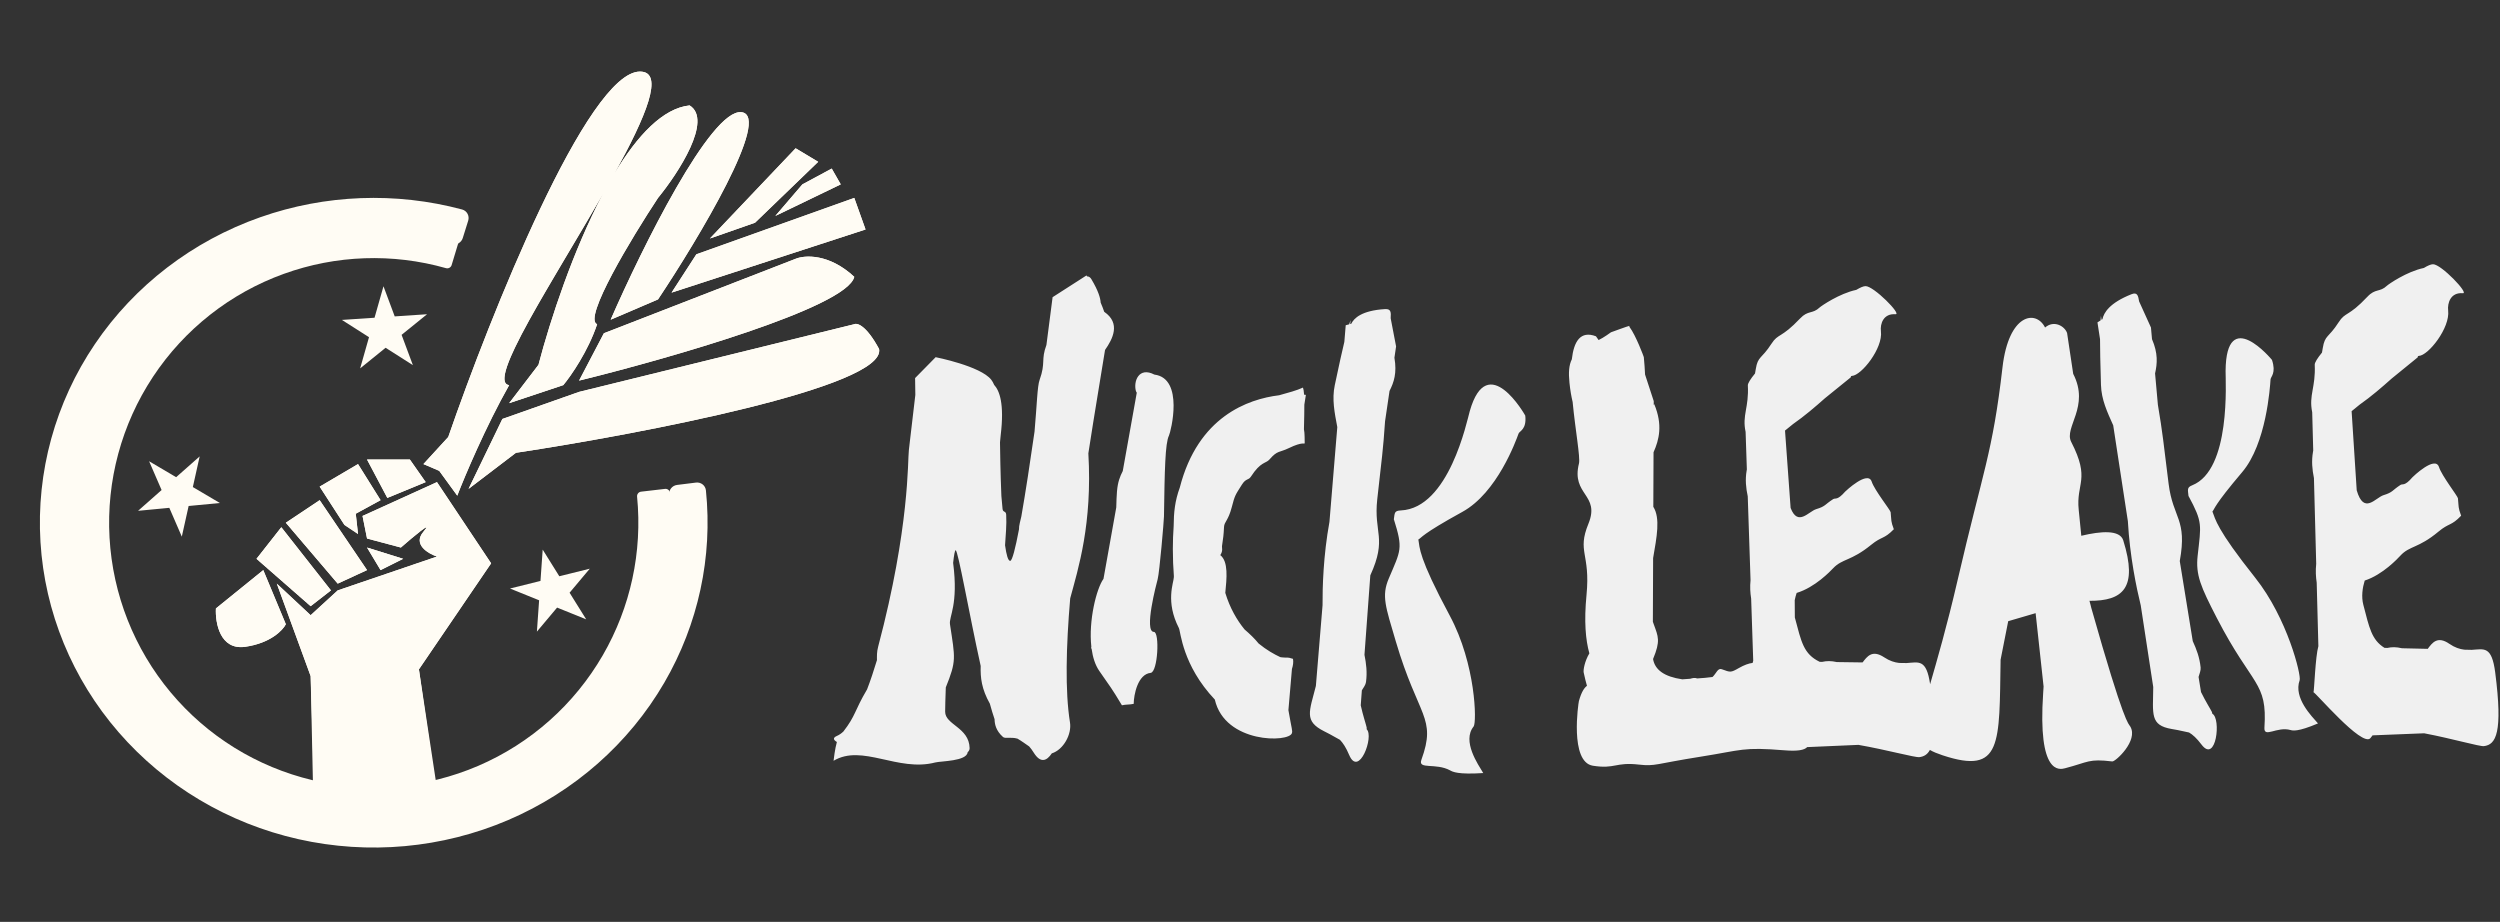
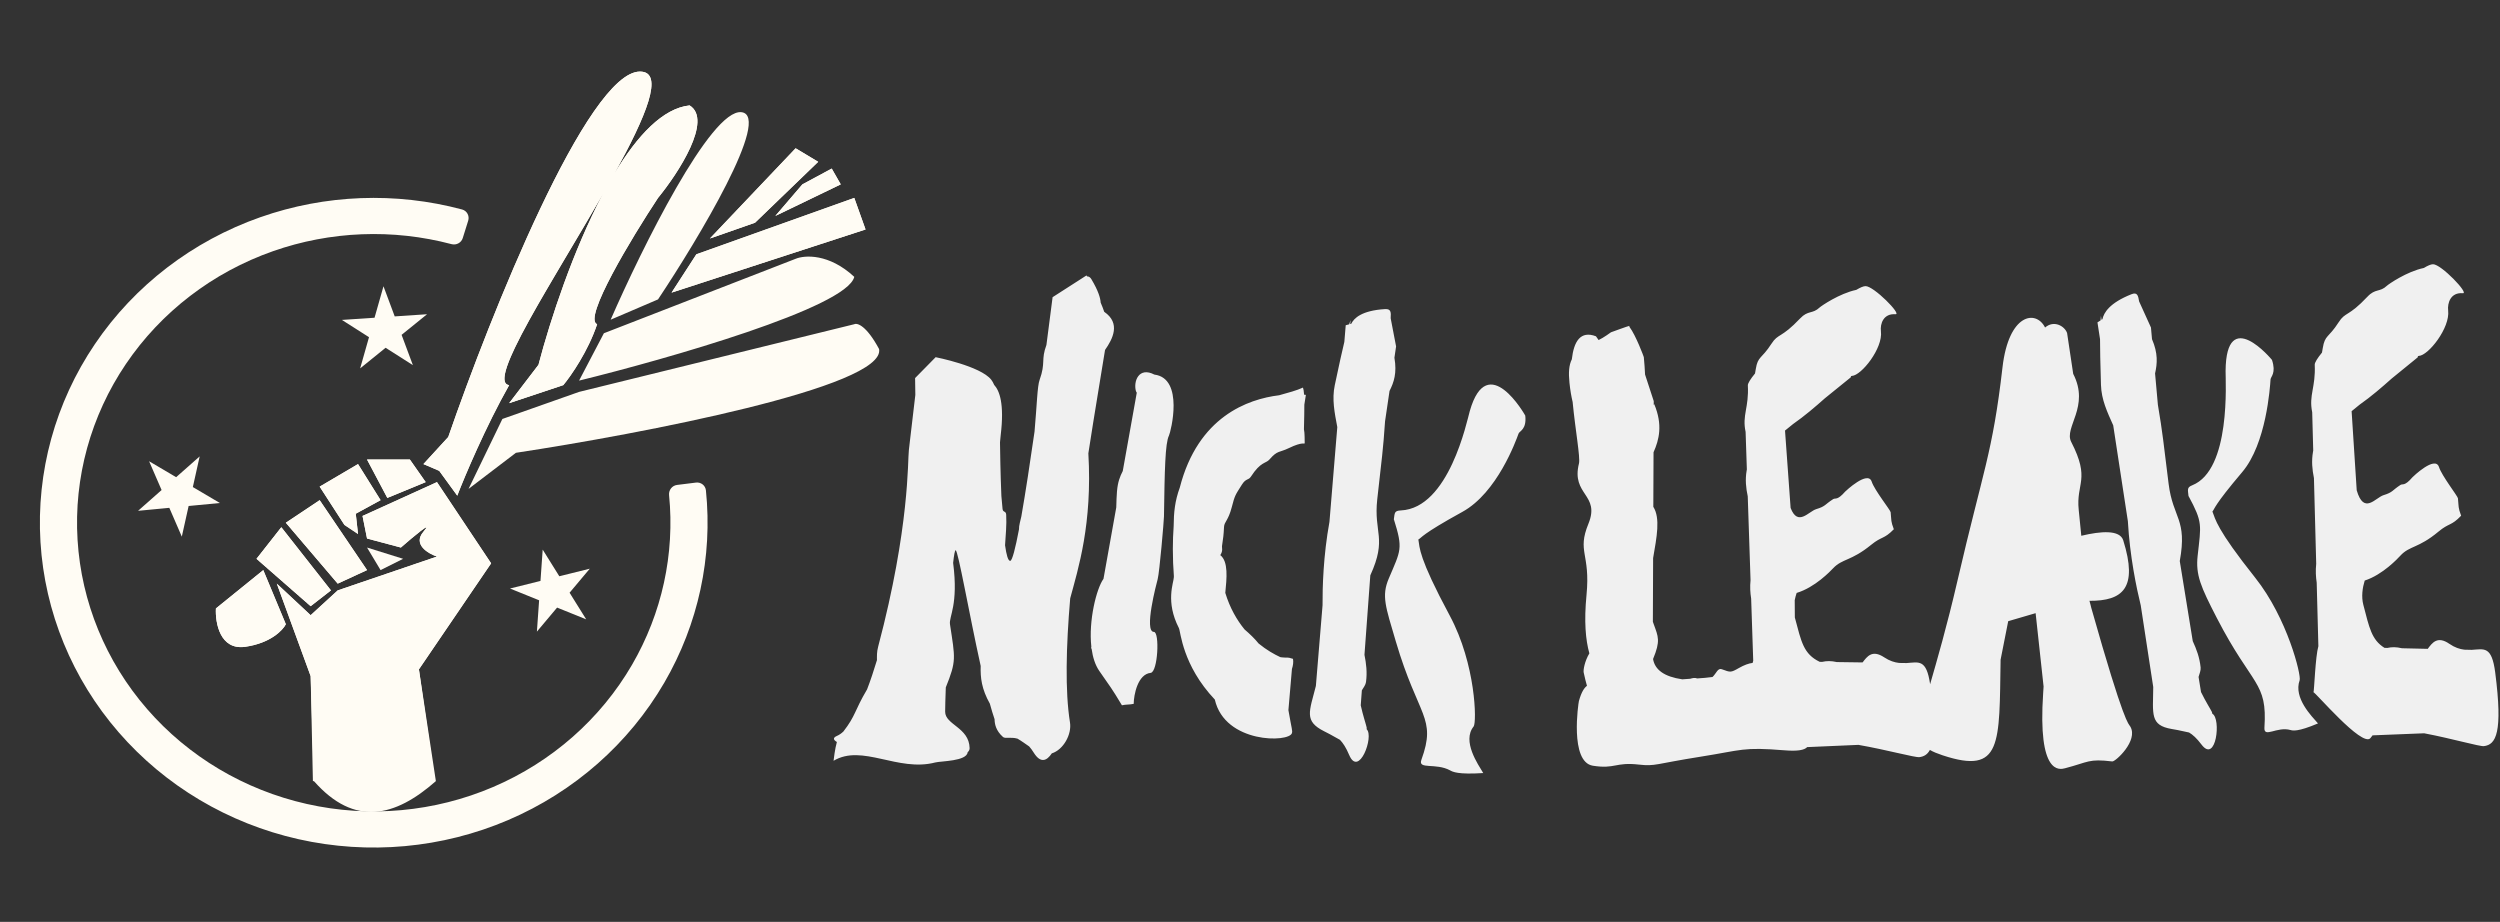
<svg xmlns="http://www.w3.org/2000/svg" width="100%" height="100%" viewBox="0 0 480 177" version="1.1" xml:space="preserve" style="fill-rule:evenodd;clip-rule:evenodd;stroke-linejoin:round;stroke-miterlimit:2;">
  <rect x="0" y="0" width="480" height="177" fill="#333333" stroke="none" />
  <g>
    <g>
      <g>
        <path d="M69.605,99.064l14.292,-6.497l10.395,15.592l-13.86,20.356l3.256,21.459c-7.805,6.881 -15.609,8.847 -23.414,0l-0.63,-20.16l-6.497,-17.757l6.497,6.063l5.197,-4.764l19.056,-6.497c-1.732,-0.577 -4.678,-2.339 -2.599,-4.764c2.079,-2.425 -2.021,1.011 -4.33,3.032l-6.497,-1.732l-0.866,-4.331Z" style="fill:#fffcf4;fill-rule:nonzero;" />
-         <path d="M127.683,93.865c0.476,-0.055 0.906,0.286 0.955,0.762c1.203,11.941 -1.38,23.966 -7.399,34.367c-6.162,10.651 -15.597,19.029 -26.902,23.89c-11.305,4.86 -23.875,5.943 -35.845,3.088c-11.969,-2.855 -22.698,-9.496 -30.592,-18.936c-7.893,-9.44 -12.531,-21.174 -13.222,-33.46c-0.692,-12.286 2.599,-24.467 9.384,-34.733c6.784,-10.266 16.7,-18.069 28.274,-22.249c11.301,-4.082 23.595,-4.497 35.134,-1.198c0.46,0.131 0.719,0.615 0.581,1.073l-1.34,4.431c-0.139,0.458 -0.622,0.716 -1.082,0.586c-10.228,-2.904 -21.118,-2.526 -31.132,1.091c-10.286,3.715 -19.098,10.65 -25.128,19.773c-6.03,9.124 -8.955,19.95 -8.34,30.869c0.615,10.918 4.736,21.347 11.751,29.736c7.015,8.39 16.55,14.292 27.188,16.829c10.638,2.538 21.81,1.575 31.857,-2.744c10.047,-4.32 18.432,-11.766 23.908,-21.232c5.333,-9.215 7.631,-19.866 6.585,-30.447c-0.048,-0.476 0.292,-0.906 0.767,-0.961l4.598,-0.535Z" style="fill:#fffcf4;fill-rule:nonzero;" />
        <path d="M133.629,92.655c0.945,-0.117 1.811,0.549 1.908,1.497c1.316,12.793 -1.463,25.687 -7.981,36.904c-6.809,11.717 -17.33,20.977 -29.993,26.396c-12.663,5.419 -26.788,6.706 -40.266,3.67c-13.477,-3.036 -25.583,-10.233 -34.509,-20.516c-8.927,-10.283 -14.195,-23.099 -15.017,-36.536c-0.822,-13.436 2.845,-26.77 10.454,-38.011c7.61,-11.241 18.752,-19.785 31.764,-24.356c12.459,-4.376 25.99,-4.886 38.735,-1.482c0.935,0.25 1.458,1.233 1.168,2.156l-1.042,3.332c-0.282,0.903 -1.236,1.41 -2.152,1.168c-11.286,-2.985 -23.26,-2.521 -34.287,1.353c-11.564,4.062 -21.466,11.656 -28.229,21.646c-6.763,9.99 -10.022,21.841 -9.291,33.782c0.731,11.941 5.412,23.332 13.346,32.47c7.933,9.139 18.692,15.535 30.669,18.233c11.978,2.698 24.531,1.555 35.786,-3.262c11.254,-4.816 20.604,-13.045 26.655,-23.458c5.756,-9.907 8.232,-21.284 7.115,-32.584c-0.095,-0.957 0.577,-1.83 1.531,-1.949l3.636,-0.453Z" style="fill:#fffcf4;fill-rule:nonzero;" />
        <path d="M38.336,87.629l-1.173,5.27l-0.137,0.615l0.542,0.319l4.65,2.744l-5.374,0.513l-0.627,0.06l-0.137,0.615l-1.172,5.269l-2.149,-4.952l-0.251,-0.578l-0.626,0.06l-5.374,0.513l4.046,-3.574l0.472,-0.417l-0.251,-0.577l-2.149,-4.952l4.65,2.743l0.542,0.32l0.471,-0.416l4.047,-3.575Z" style="fill:#fffcf4;fill-rule:nonzero;" />
        <path d="M113.237,109.188l-3.473,4.134l-0.405,0.481l0.334,0.534l2.858,4.58l-5.005,-2.025l-0.583,-0.236l-0.405,0.481l-3.473,4.134l0.38,-5.385l0.045,-0.629l-0.584,-0.236l-5.004,-2.025l5.239,-1.303l0.611,-0.152l0.044,-0.627l0.38,-5.385l2.858,4.579l0.333,0.534l0.611,-0.151l5.239,-1.303Z" style="fill:#fffcf4;fill-rule:nonzero;" />
        <path d="M79.273,70.108l-4.71,-3.001l-0.526,-0.335l-0.484,0.392l-4.406,3.565l1.526,-5.367l0.176,-0.62l-0.544,-0.347l-4.662,-2.97l5.659,-0.377l0.608,-0.041l0.167,-0.587l1.55,-5.455l1.932,5.179l0.225,0.605l0.644,-0.043l5.566,-0.372l-4.405,3.565l-0.484,0.392l0.217,0.584l1.951,5.233Z" style="fill:#fffcf4;fill-rule:nonzero;" />
        <path d="M68.739,89.103l-7.363,4.33l4.764,7.363l2.599,1.733l-0.433,-3.898l4.764,-2.599l-4.331,-6.929Z" style="fill:#fffcf4;fill-rule:nonzero;" />
        <path d="M74.369,95.599l7.363,-3.032l-3.032,-4.331l-8.229,0l3.898,7.363Z" style="fill:#fffcf4;fill-rule:nonzero;" />
        <path d="M70.471,105.127l2.599,4.331l4.331,-2.165l-6.93,-2.166Z" style="fill:#fffcf4;fill-rule:nonzero;" />
        <path d="M54.88,100.363l6.496,-4.331l9.095,13.426l-5.63,2.599l-9.961,-11.694Z" style="fill:#fffcf4;fill-rule:nonzero;" />
        <path d="M54.013,101.229l-4.764,6.064l10.395,9.095l3.898,-3.032l-9.529,-12.127Z" style="fill:#fffcf4;fill-rule:nonzero;" />
        <path d="M60.077,149.974l-0.433,-20.16l-6.497,-17.757l6.497,6.063l5.197,-4.764l19.056,-6.497c-1.732,-0.577 -4.678,-2.339 -2.599,-4.764c2.079,-2.425 -2.021,1.011 -4.33,3.032l-6.497,-1.732l-0.866,-4.331l14.292,-6.497l10.395,15.592l-13.86,20.356l3.011,21.068" style="fill:#fffcf4;fill-rule:nonzero;" />
        <path d="M68.739,89.103l-7.363,4.33l4.764,7.363l2.599,1.733l-0.433,-3.898l4.764,-2.599l-4.331,-6.929Z" style="fill:#fffcf4;fill-rule:nonzero;" />
        <path d="M74.369,95.599l7.363,-3.032l-3.032,-4.331l-8.229,0l3.898,7.363Z" style="fill:#fffcf4;fill-rule:nonzero;" />
-         <path d="M70.471,105.127l2.599,4.331l4.331,-2.165l-6.93,-2.166Z" style="fill:#fffcf4;fill-rule:nonzero;" />
        <path d="M54.88,100.363l6.496,-4.331l9.095,13.426l-5.63,2.599l-9.961,-11.694Z" style="fill:#fffcf4;fill-rule:nonzero;" />
        <path d="M54.013,101.229l-4.764,6.064l10.395,9.095l3.898,-3.032l-9.529,-12.127Z" style="fill:#fffcf4;fill-rule:nonzero;" />
        <path d="M50.549,109.458l-9.095,7.363c-0.145,2.743 0.779,8.056 5.63,7.362c4.851,-0.692 7.218,-3.175 7.796,-4.33l-4.331,-10.395Z" style="fill:#fffcf4;fill-rule:nonzero;" />
        <path d="M86.063,83.906l-4.765,5.197l3.032,1.299l3.465,4.764c1.444,-3.754 5.457,-13.253 9.961,-21.222c-4.443,-0.494 8.42,-19.982 17.978,-36.651c0.754,-1.428 1.529,-2.808 2.324,-4.124c5.941,-10.758 9.619,-19.426 4.818,-19.426c-10.048,0 -28.728,46.775 -36.813,70.163Z" style="fill:#fffcf4;fill-rule:nonzero;" />
        <path d="M103.387,70.046l-5.631,7.363l10.395,-3.465c1.444,-1.733 4.764,-6.497 6.497,-11.694c-2.772,-1.039 6.64,-16.602 11.693,-24.253c3.898,-4.764 10.567,-14.986 6.063,-17.757c-5.127,0.539 -10.027,5.782 -14.346,12.929c-0.743,1.346 -1.521,2.725 -2.324,4.124c-5.663,10.729 -10.091,24.118 -12.347,32.753Z" style="fill:#fffcf4;fill-rule:nonzero;" />
-         <path d="M96.457,80.44l-6.497,13.427l9.096,-6.93c23.82,-3.609 71.115,-12.647 69.729,-19.923c-2.425,-4.504 -4.186,-5.052 -4.764,-4.764l-52.839,12.994l-14.725,5.196Z" style="fill:#fffcf4;fill-rule:nonzero;" />
-         <path d="M115.946,63.983l-4.764,9.095c17.036,-4.187 51.453,-14.033 52.839,-19.923c-4.851,-4.504 -9.529,-4.186 -11.261,-3.465l-36.814,14.293Z" style="fill:#fffcf4;fill-rule:nonzero;" />
-         <path d="M117.246,61.384c5.919,-13.57 19.23,-40.538 25.12,-39.845c5.89,0.693 -8.229,24.253 -16.025,35.947l-9.095,3.898Z" style="fill:#fffcf4;fill-rule:nonzero;" />
        <path d="M136.302,45.792l16.458,-17.323l4.331,2.598l-12.127,11.694l-8.662,3.031Z" style="fill:#fffcf4;fill-rule:nonzero;" />
        <path d="M148.862,41.462l5.198,-6.064l5.63,-3.032l1.732,3.032l-12.56,6.064Z" style="fill:#fffcf4;fill-rule:nonzero;" />
        <path d="M133.704,48.824l-4.764,7.363l37.246,-12.127l-2.165,-6.063l-30.317,10.827Z" style="fill:#fffcf4;fill-rule:nonzero;" />
        <path d="M115.734,37.293c-3.99,6.958 -8.555,14.407 -12.198,20.761c-5.083,8.868 -8.368,15.602 -5.78,15.89c-4.504,7.969 -8.517,17.468 -9.961,21.222l-3.465,-4.764l-3.032,-1.299l4.765,-5.197c8.085,-23.388 26.765,-70.163 36.813,-70.163c4.801,0 1.123,8.668 -4.818,19.426m-2.324,4.124c0.754,-1.428 1.529,-2.808 2.324,-4.124m-2.324,4.124c-5.663,10.729 -10.091,24.118 -12.347,32.753l-5.631,7.363l10.395,-3.465c1.444,-1.733 4.764,-6.497 6.497,-11.694c-2.772,-1.039 6.64,-16.602 11.693,-24.253c3.898,-4.764 10.567,-14.986 6.063,-17.757c-5.127,0.539 -10.027,5.782 -14.346,12.929m-2.324,4.124c0.803,-1.399 1.581,-2.778 2.324,-4.124m-67.509,76.289l-9.095,7.363c-0.145,2.743 0.779,8.056 5.63,7.362c4.851,-0.692 7.218,-3.175 7.796,-4.33l-4.331,-10.395Zm45.908,-29.018l-6.497,13.427l9.096,-6.93c23.82,-3.609 71.115,-12.647 69.729,-19.923c-2.425,-4.504 -4.186,-5.052 -4.764,-4.764l-52.839,12.994l-14.725,5.196Zm19.489,-16.457l-4.764,9.095c17.036,-4.187 51.453,-14.033 52.839,-19.923c-4.851,-4.504 -9.529,-4.186 -11.261,-3.465l-36.814,14.293Zm1.3,-2.599c5.919,-13.57 19.23,-40.538 25.12,-39.845c5.89,0.693 -8.229,24.253 -16.025,35.947l-9.095,3.898Zm16.458,-12.56l-4.764,7.363l37.246,-12.127l-2.165,-6.063l-30.317,10.827Zm2.598,-3.032l16.458,-17.323l4.331,2.598l-12.127,11.694l-8.662,3.031Zm12.56,-4.33l5.198,-6.064l5.63,-3.032l1.732,3.032l-12.56,6.064Z" style="fill:#fffcf4;fill-rule:nonzero;" />
      </g>
    </g>
    <path d="M267.619,99.696c0.173,-1.231 0.084,-1.636 1.352,-1.694c9.225,-0.427 12.683,-17.17 13.223,-19.063c3.416,-11.962 10.654,0.825 10.657,0.856c0.299,2.669 -1.105,2.953 -1.283,3.443c-0.519,1.437 -4.114,11.367 -10.778,15.033c-8.03,4.418 -7.766,4.939 -8.466,5.313c0.287,1.603 -0.042,3.311 6.032,14.621c5.02,9.348 5.198,20.514 4.58,21.279c-2.275,2.818 0.87,7.302 1.845,8.943c-4.859,0.314 -5.871,-0.245 -6.327,-0.497c-2.764,-1.527 -6.248,-0.111 -5.551,-2.036c2.969,-8.204 -0.576,-8.043 -4.917,-22.774c-1.963,-6.661 -2.761,-8.695 -1.35,-12.025c2.316,-5.464 2.787,-5.678 0.983,-11.399Zm-0,0c-0.017,0.123 -0.037,0.254 -0.061,0.393l0.058,-0.401l0.003,0.008Zm152.571,-4.482c0.014,0.126 0.027,0.26 0.038,0.404l-0.042,-0.411l0.004,0.007Zm0,0c-0.135,-1.26 -0.299,-1.634 0.725,-2.043c7.446,-2.98 6.381,-19.942 6.397,-21.956c0.103,-12.722 8.897,-2.144 8.907,-2.114c0.844,2.544 -0.24,3.214 -0.275,3.745c-0.102,1.558 -0.808,12.33 -5.432,17.788c-5.573,6.577 -5.24,7.017 -5.728,7.579c0.595,1.498 0.71,3.271 8.22,12.718c6.207,7.809 8.864,18.751 8.53,19.676c-1.226,3.405 2.354,6.946 3.52,8.291c-3.903,1.657 -4.855,1.387 -5.285,1.265c-2.604,-0.736 -5.134,1.625 -4.997,-0.463c0.583,-8.9 -2.279,-7.758 -9.142,-21.053c-3.103,-6.013 -4.085,-8.27 -3.68,-11.94c0.665,-6.02 1.002,-6.362 -1.76,-11.493Zm-102.804,31.313c0.348,2.073 2.14,3.397 5.617,3.905c0.441,-0.05 0.94,-0.088 1.52,-0.111c0.485,-0.147 0.9,-0.226 1.319,-0.067l0.018,0.007c1.068,-0.062 2.046,-0.16 2.942,-0.279c0.749,-0.708 1.003,-1.771 1.778,-1.492c1.687,0.609 1.689,0.682 3.296,-0.235c0.998,-0.57 1.894,-0.895 2.627,-0.977c0.035,-0.136 0.073,-0.273 0.115,-0.413l-0.397,-11.931c-0.172,-1.103 -0.253,-2.253 -0.118,-3.541l-0.537,-16.098c-0.341,-1.597 -0.512,-3.204 -0.211,-4.939l0.039,-0.229l-0.24,-7.213c-0.698,-3.213 0.66,-4.63 0.431,-8.913c-0.022,-0.402 0.502,-1.226 1.378,-2.297c0.042,-0.243 0.09,-0.524 0.144,-0.849c0.411,-2.515 1.074,-1.857 3.012,-4.86c1.319,-2.045 1.827,-0.977 5.507,-4.86c1.534,-1.619 2.356,-0.794 3.743,-2.102c0.283,-0.267 3.77,-2.686 7.035,-3.379c0.746,-0.435 1.328,-0.709 1.769,-0.719c1.566,-0.038 7.033,5.493 5.764,5.396c-2.315,-0.177 -2.984,1.824 -2.8,3.286c0.409,3.247 -3.745,8.477 -5.582,8.56c-0.045,0.002 -0.098,0.016 -0.16,0.041l-0.051,0.23l-4.976,4.028c-1.829,1.628 -3.957,3.447 -6.1,4.937l-1.547,1.253l1.074,14.853c1.39,3.642 3.464,0.667 4.93,0.23c1.805,-0.538 1.623,-0.89 3.237,-1.914c0.458,-0.29 0.76,0.32 2.312,-1.452c0.073,-0.083 4.36,-4.127 5.087,-1.914c0.545,1.66 3.602,5.476 3.642,5.874c0.167,1.675 0.013,1.689 0.61,3.269c-1.933,1.979 -2.278,1.297 -4.367,3.001c-3.843,3.135 -5.517,2.621 -7.284,4.489c-0.508,0.537 -3.477,3.677 -7.006,4.736c-0.146,0.431 -0.276,0.902 -0.372,1.395l0.022,3.312l0.015,0.061c1.236,4.637 1.639,6.955 4.758,8.462l0.494,0.007c0.839,-0.19 1.684,-0.207 2.79,0.04l4.953,0.07c0.859,-1.126 1.831,-2.516 4.142,-0.981c1.05,0.697 2.009,0.984 2.878,1.081l1.428,0.02c2.314,-0.147 3.808,-0.846 4.516,4.062c1.329,-4.626 3.201,-11.005 5.272,-19.952c4.88,-21.091 6.725,-24.366 8.625,-40.879c1.191,-10.346 6.437,-11.125 8.175,-7.654c1.734,-1.497 3.782,-0.241 4.228,1.058l1.173,7.835c3.249,6.31 -1.818,10.28 -0.383,13.066c3.74,7.263 0.895,7.887 1.443,13.061c0.203,1.918 0.365,3.559 0.495,4.966c3.777,-0.909 7.411,-1.176 8.054,0.878c2.871,9.177 -0.096,11.641 -6.49,11.609l0.208,0.761l0.131,0.545c6.389,22.579 7.142,22.213 7.507,22.836c1.584,2.702 -2.864,6.768 -3.46,6.697c-4.612,-0.552 -4.475,0.111 -9.08,1.31c-1.02,0.266 -5.265,1.371 -4.191,-14.453c0.028,-0.422 0.055,-0.835 0.08,-1.24l-1.529,-14.087l-5.264,1.542l-1.46,7.39c-0.263,16.173 0.328,22.156 -11.135,18.36c-0.995,-0.329 -1.803,-0.658 -2.442,-1.032c-0.489,0.927 -1.189,1.276 -2.006,1.383c-0.84,0.11 -6.264,-1.406 -11.715,-2.354l-9.838,0.429c-0.537,0.577 -1.854,0.818 -4.32,0.617c-8.13,-0.663 -8.08,-0.05 -16.158,1.226c-8.674,1.37 -8.648,1.879 -11.819,1.515c-4.565,-0.525 -4.551,0.895 -8.85,0.216c-4.502,-0.711 -2.77,-12.09 -2.683,-12.408c0.477,-1.743 1.037,-2.567 1.549,-2.932c-0.208,-0.701 -0.407,-1.542 -0.629,-2.557c-0.107,-0.487 0.2,-2.193 1.089,-3.677c-0.718,-2.58 -1.043,-6.106 -0.546,-11.22c0.78,-8.015 -1.858,-8.223 0.363,-13.656c2.323,-5.685 -3.342,-5.472 -1.812,-11.587c0.283,-1.133 -0.699,-6.412 -1.216,-11.803c-0.252,-1.06 -0.463,-2.253 -0.61,-3.697c-0.202,-1.986 -0.099,-3.384 0.453,-4.492c0.388,-3.424 1.648,-5.561 4.634,-4.424c0.023,0.009 0.215,0.282 0.509,0.722c0.983,-0.458 2.371,-1.488 2.371,-1.488c-0,0 3.392,-1.239 3.423,-1.202l0.074,-0.039l0.074,0.227c1.227,1.646 2.731,5.704 2.738,5.782c0.116,1.213 0.192,2.326 0.238,3.339l1.667,5.108l-0.003,0.751l0.094,-0.18c1.666,3.977 0.947,6.841 -0.13,9.248l-0.042,10.473c1.377,2.187 0.659,5.784 -0.039,9.842l-0.049,12.222c0.045,0.135 0.091,0.269 0.14,0.403c0.916,2.516 1.347,3.257 -0.102,6.756Zm126.554,-47.391c-0.677,-3.29 0.69,-4.726 0.488,-9.107c-0.019,-0.411 0.51,-1.249 1.393,-2.335c0.043,-0.248 0.094,-0.535 0.149,-0.867c0.427,-2.567 1.086,-1.889 3.043,-4.942c1.332,-2.079 1.833,-0.983 5.538,-4.921c1.544,-1.641 2.36,-0.792 3.756,-2.117c0.285,-0.271 3.787,-2.713 7.056,-3.394c0.749,-0.439 1.333,-0.713 1.774,-0.72c1.566,-0.025 6.997,5.674 5.729,5.564c-2.313,-0.2 -2.995,1.839 -2.82,3.335c0.388,3.323 -3.799,8.633 -5.637,8.702c-0.044,0.002 -0.098,0.016 -0.16,0.041l-0.052,0.235l-5.002,4.074c-1.839,1.649 -3.979,3.49 -6.131,4.996l-1.555,1.267l0.979,15.187c1.383,4.772 3.61,1.404 5.159,0.933c1.805,-0.55 1.623,-0.91 3.237,-1.957c0.458,-0.297 0.76,0.327 2.312,-1.484c0.073,-0.085 4.36,-4.219 5.087,-1.957c0.545,1.697 3.602,5.598 3.641,6.005c0.168,1.712 0.014,1.726 0.611,3.341c-1.933,2.023 -2.278,1.326 -4.368,3.068c-3.842,3.204 -5.516,2.678 -7.283,4.588c-0.501,0.541 -3.396,3.67 -6.861,4.795c-0.423,1.369 -0.677,3.077 -0.265,4.657c1.138,4.361 1.569,6.716 4.061,8.264l0.56,0.013c0.84,-0.188 1.685,-0.197 2.789,0.064l4.952,0.114c0.866,-1.144 1.847,-2.557 4.149,-0.968c1.045,0.722 2.002,1.023 2.87,1.129l1.428,0.033c2.334,-0.132 3.839,-0.844 4.507,4.317c1.511,11.658 0.127,13.881 -2.154,14.166c-0.83,0.104 -6.112,-1.448 -11.482,-2.464l-9.909,0.396c-0.178,0.256 -0.324,0.428 -0.412,0.532c-1.574,1.867 -10.795,-9.081 -10.929,-8.788c0.134,-0.293 0.362,-6.931 0.937,-8.859l-0.322,-12.198c-0.164,-1.128 -0.237,-2.305 -0.095,-3.62l-0.434,-16.459c-0.331,-1.635 -0.492,-3.279 -0.18,-5.051l0.041,-0.233l-0.195,-7.375Zm-191.292,52.57l1.282,-15.496c-0.021,-3.414 0.138,-9.506 1.325,-16.013l1.505,-18.193c-0.524,-2.797 -1.053,-5.333 -0.486,-8.034c0.849,-4.042 1.428,-6.62 1.84,-8.329l0.265,-3.196l0.663,-0.176c0.096,-0.285 0.176,-0.51 0.262,-0.795l-0.065,0.743l0.203,-0.054c0.515,-1.071 1.998,-2.541 6.48,-2.818c1.118,-0.07 1.181,0.555 1.087,1.75l1.04,5.415l-0.32,2.175c0.509,2.935 -0.097,4.72 -0.94,6.378l-0.859,5.831c-0.373,5.564 -0.616,7.004 -1.496,14.959c-0.724,6.537 1.948,7.419 -1.334,14.616l-1.122,15.255c0.333,1.664 0.549,3.354 0.295,5.23c-0.074,0.551 -0.455,1.021 -0.797,1.592l-0.212,2.879c0.453,2.056 1.002,3.616 1.137,4.248c0.013,0.059 0.014,0.18 0.003,0.345c1.458,1.366 -1.504,9.339 -3.368,4.922c-0.591,-1.4 -1.182,-2.293 -1.764,-2.895c-1.536,-0.892 -2.724,-1.487 -3.034,-1.642c-3.922,-1.964 -2.83,-3.783 -1.59,-8.697Zm150.663,-70.188c0.026,-0.312 0.051,-0.558 0.067,-0.866l0.111,0.753l0.183,-0.117c0.246,-1.216 1.33,-3.126 5.584,-4.8c1.061,-0.417 1.268,0.179 1.457,1.385l2.271,5.008l0.201,2.242c1.178,2.732 1.013,4.679 0.589,6.575l0.539,6.012c0.944,5.596 1.047,7.09 2.063,15.2c0.835,6.664 3.616,6.699 2.14,14.812l2.494,15.375c0.711,1.535 1.315,3.131 1.51,5.059c0.057,0.566 -0.2,1.147 -0.395,1.817l0.471,2.901c0.918,1.884 1.812,3.248 2.09,3.828c0.026,0.055 0.056,0.174 0.084,0.339c1.725,0.891 0.739,9.668 -2.092,5.9c-0.897,-1.194 -1.676,-1.889 -2.378,-2.301c-1.689,-0.398 -2.973,-0.613 -3.308,-0.669c-4.239,-0.709 -3.613,-2.842 -3.57,-8.068l-2.396,-15.663c-0.821,-3.356 -2.094,-9.406 -2.476,-16.185l-2.812,-18.388c-1.161,-2.591 -2.265,-4.924 -2.351,-7.761c-0.13,-4.246 -0.176,-6.966 -0.179,-8.778l-0.494,-3.23l0.597,-0.38Zm-242.631,80.942c-0.636,-0.373 -0.868,-0.792 0.031,-1.176c0.402,-0.172 0.805,-0.448 1.208,-0.819c2.419,-3.127 2.074,-3.891 4.544,-8.08l0.021,-0.036c0.648,-1.691 1.28,-3.572 1.89,-5.604c-0,-0.786 -0.049,-1.524 0.236,-2.603c6.096,-23.003 5.639,-35.834 5.894,-37.738c0.126,-0.941 0.088,-0.989 1.24,-10.577c0.001,-1.108 -0.015,-2.189 -0.046,-3.237l3.945,-4.011c0,-0 8.616,1.699 10.675,4.328c0.211,0.27 0.396,0.605 0.559,0.988c1.041,1.133 1.981,3.643 1.258,9.637c-0.035,0.286 -0.089,0.734 -0.135,1.399c0.017,1.521 0.077,5.829 0.264,10.292c0.064,0.777 0.138,1.6 0.224,2.473c0.074,0.758 0.651,0.321 0.7,1.127c0.115,1.859 -0.101,3.953 -0.217,5.871c0.259,1.853 0.585,3.035 0.997,2.991c0.388,-0.041 0.984,-2.393 1.681,-6.064c-0.004,-0.358 0.042,-0.756 0.155,-1.223c0.1,-0.412 0.197,-0.821 0.291,-1.227c0.798,-4.545 1.69,-10.406 2.536,-16.303c0.462,-5.154 0.527,-8.693 0.971,-9.923c1.208,-3.352 0.228,-3.776 1.312,-6.714c0.717,-5.439 1.185,-9.172 1.185,-9.172l6.506,-4.177c-0,-0 0.039,0.063 0.111,0.18c0.401,-0.008 0.661,0.262 0.823,0.531c1.37,2.285 1.739,3.664 1.789,4.506c0.249,0.582 0.484,1.179 0.685,1.77c3.224,2.21 1.614,5.233 0.155,7.321c-0.676,4.329 -1.924,11.511 -3.203,19.847c0.789,13.559 -1.947,22.145 -3.485,27.839c-0.79,9.243 -1.006,17.823 -0.042,23.832c0.367,2.287 -1.259,5.238 -3.489,5.938c-0.964,1.434 -2.146,1.993 -3.476,-0.148c-0.289,-0.464 -0.579,-0.854 -0.868,-1.18c-0.743,-0.511 -1.493,-1.064 -2.247,-1.499c-1.31,-0.368 -2.369,0.053 -2.786,-0.321c-1.359,-1.218 -1.596,-2.451 -1.614,-3.414c-0.294,-0.852 -0.598,-1.859 -0.906,-2.981c-1.593,-2.83 -1.828,-4.985 -1.759,-7.242c-2.233,-10.075 -4.339,-22.243 -4.813,-22.214c-0.149,0.009 -0.312,0.92 -0.478,2.428c1.047,8.066 -0.832,10.286 -0.605,11.788c0.992,6.577 1.268,6.98 -0.804,12.121c-0.078,2.153 -0.123,3.825 -0.123,4.659c-0.001,2.538 4.597,3.004 4.697,6.986c0.007,0.316 -0.127,0.582 -0.381,0.803c-0.165,1.74 -5.155,1.684 -6.201,1.958c-7.189,1.883 -14.036,-3.618 -19.541,-0.318c0.032,-0.282 0.268,-2.312 0.636,-3.612Zm51.189,-31.319l2.453,-13.719c0.03,-1.195 0.069,-2.261 0.139,-3.082c0.159,-1.844 0.571,-2.839 1.111,-3.905l2.689,-15.034c-0.08,-0.128 -0.143,-0.235 -0.172,-0.344c-0.495,-1.865 0.577,-4.691 3.55,-3.137c5.765,0.723 3.143,11.033 2.798,11.722c-0.727,1.452 -0.824,6.636 -0.955,15.521c-0.012,0.806 -0.849,10.683 -1.21,12.043c-0.205,0.771 -2.692,10.102 -0.726,10.12c1.139,0.011 0.769,7.726 -0.622,7.866c-2.472,0.25 -3.241,4.213 -3.254,5.946c-0.755,0.176 -1.506,0.1 -2.261,0.276c-2.07,-3.449 -2.101,-3.343 -4.351,-6.599c-0.782,-1.133 -1.244,-2.612 -1.469,-4.238l-0.097,-0.147l0.046,-0.26c-0.562,-4.988 0.983,-11.171 2.331,-13.029Zm13.514,-0.543c-0.129,-1.642 -0.197,-3.383 -0.197,-5.227c0,-1.516 0.054,-2.954 0.156,-4.32c0.018,-2.668 0.235,-4.85 1.178,-7.44c3.497,-13.613 13.068,-16.987 19.074,-17.722c1.777,-0.491 3.358,-0.911 4.575,-1.474c0.09,0.306 0.171,0.582 0.219,1.364c0.22,0.02 0.338,0.037 0.338,0.037l-0.293,1.88c0.002,1.102 -0.021,2.625 -0.078,4.77l0.014,0.044c0.132,0.406 0.132,2.364 0.132,2.57c-0,0.26 -0.342,-0.36 -3.025,0.947c-1.859,0.906 -2.181,0.384 -3.748,2.198c-0.691,0.799 -1.653,0.352 -3.551,3.281c-0.489,0.753 -0.937,0.275 -1.743,1.556c-1.269,2.017 -1.334,1.992 -1.94,4.329c-0.667,2.572 -1.428,2.78 -1.48,3.754c-0.099,1.881 -0.135,1.852 -0.394,3.721c-0.038,0.27 0.236,0.897 -0.327,1.713c1.596,1.26 1.229,4.484 0.963,7.255c0.89,2.917 2.225,5.218 3.704,7.024c0.963,0.826 1.949,1.762 2.691,2.692c1.512,1.241 2.993,2.075 4.161,2.616c0.107,0.02 0.206,0.036 0.294,0.046c1.361,0.152 0.854,-0.125 2.149,0.286c0.112,0.666 0.002,1.295 -0.203,1.938l-0.678,7.909c0.669,3.85 0.807,3.91 0.679,4.401c-0.489,1.86 -12.872,2.054 -14.808,-6.431c-6.243,-6.602 -6.555,-13.061 -6.893,-13.716c-2.627,-5.1 -1.003,-8.698 -0.975,-9.77l0.006,-0.231Z" style="fill:#f0f0f0;" />
  </g>
</svg>